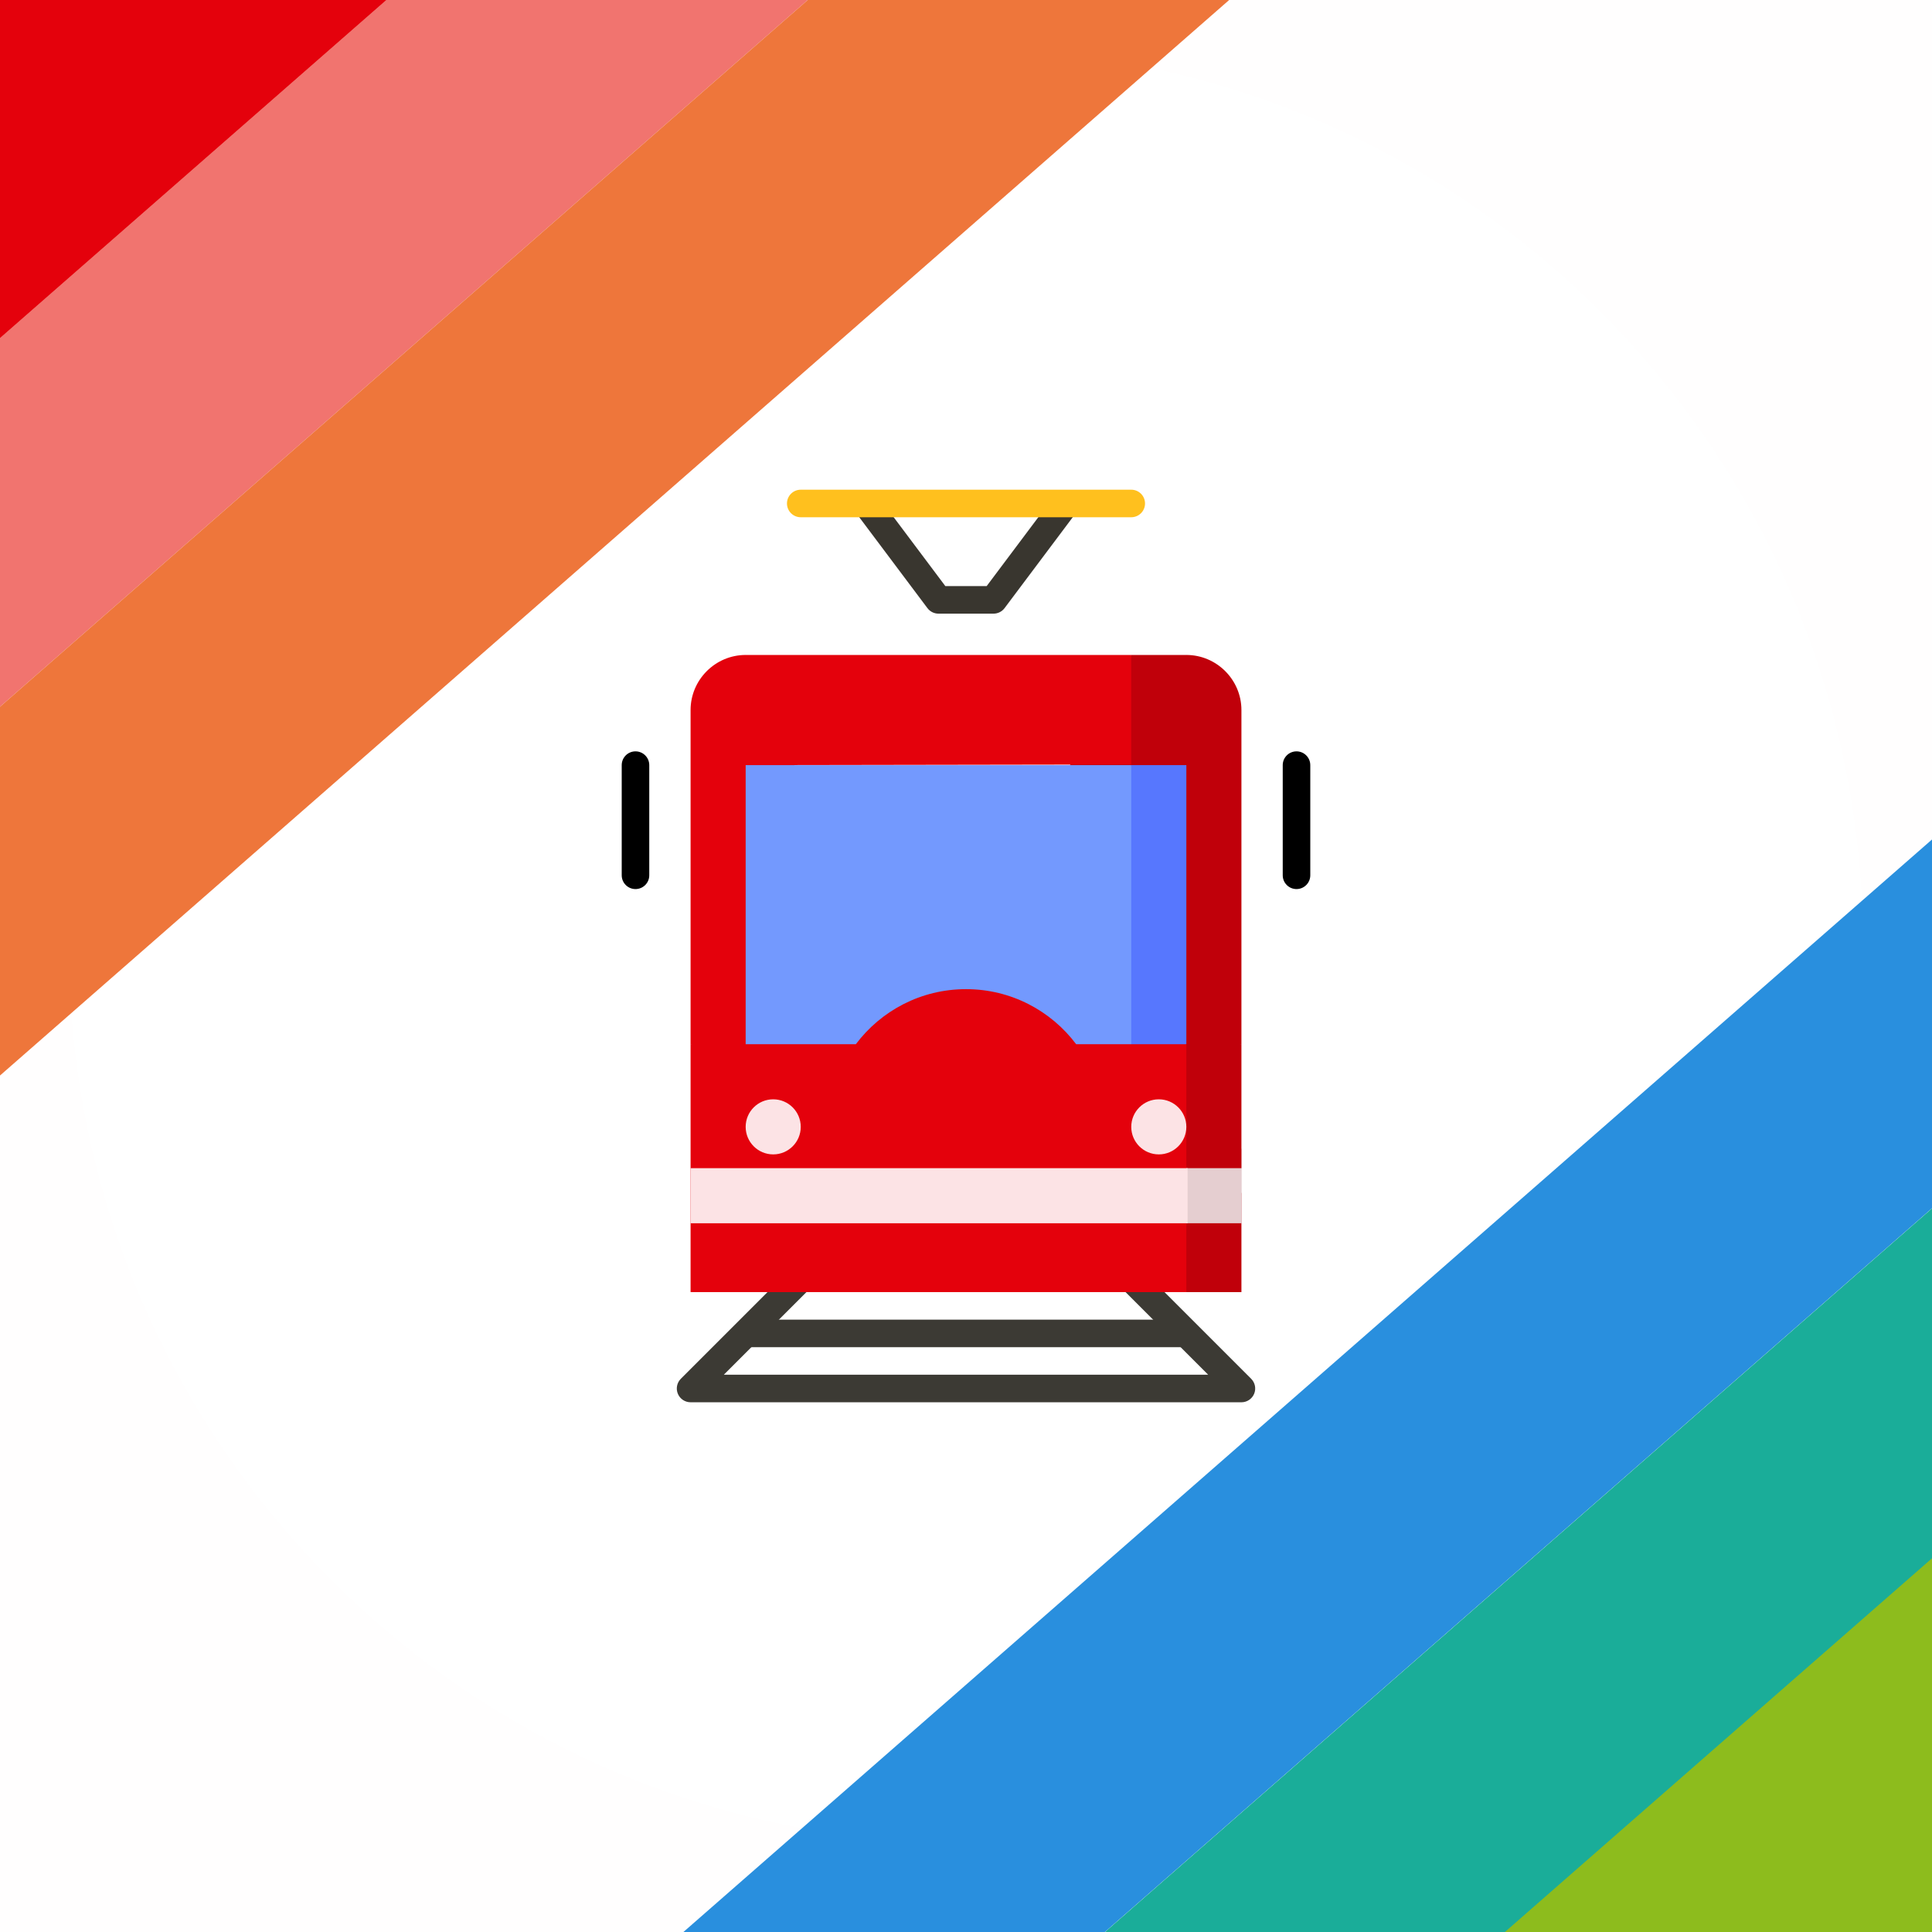
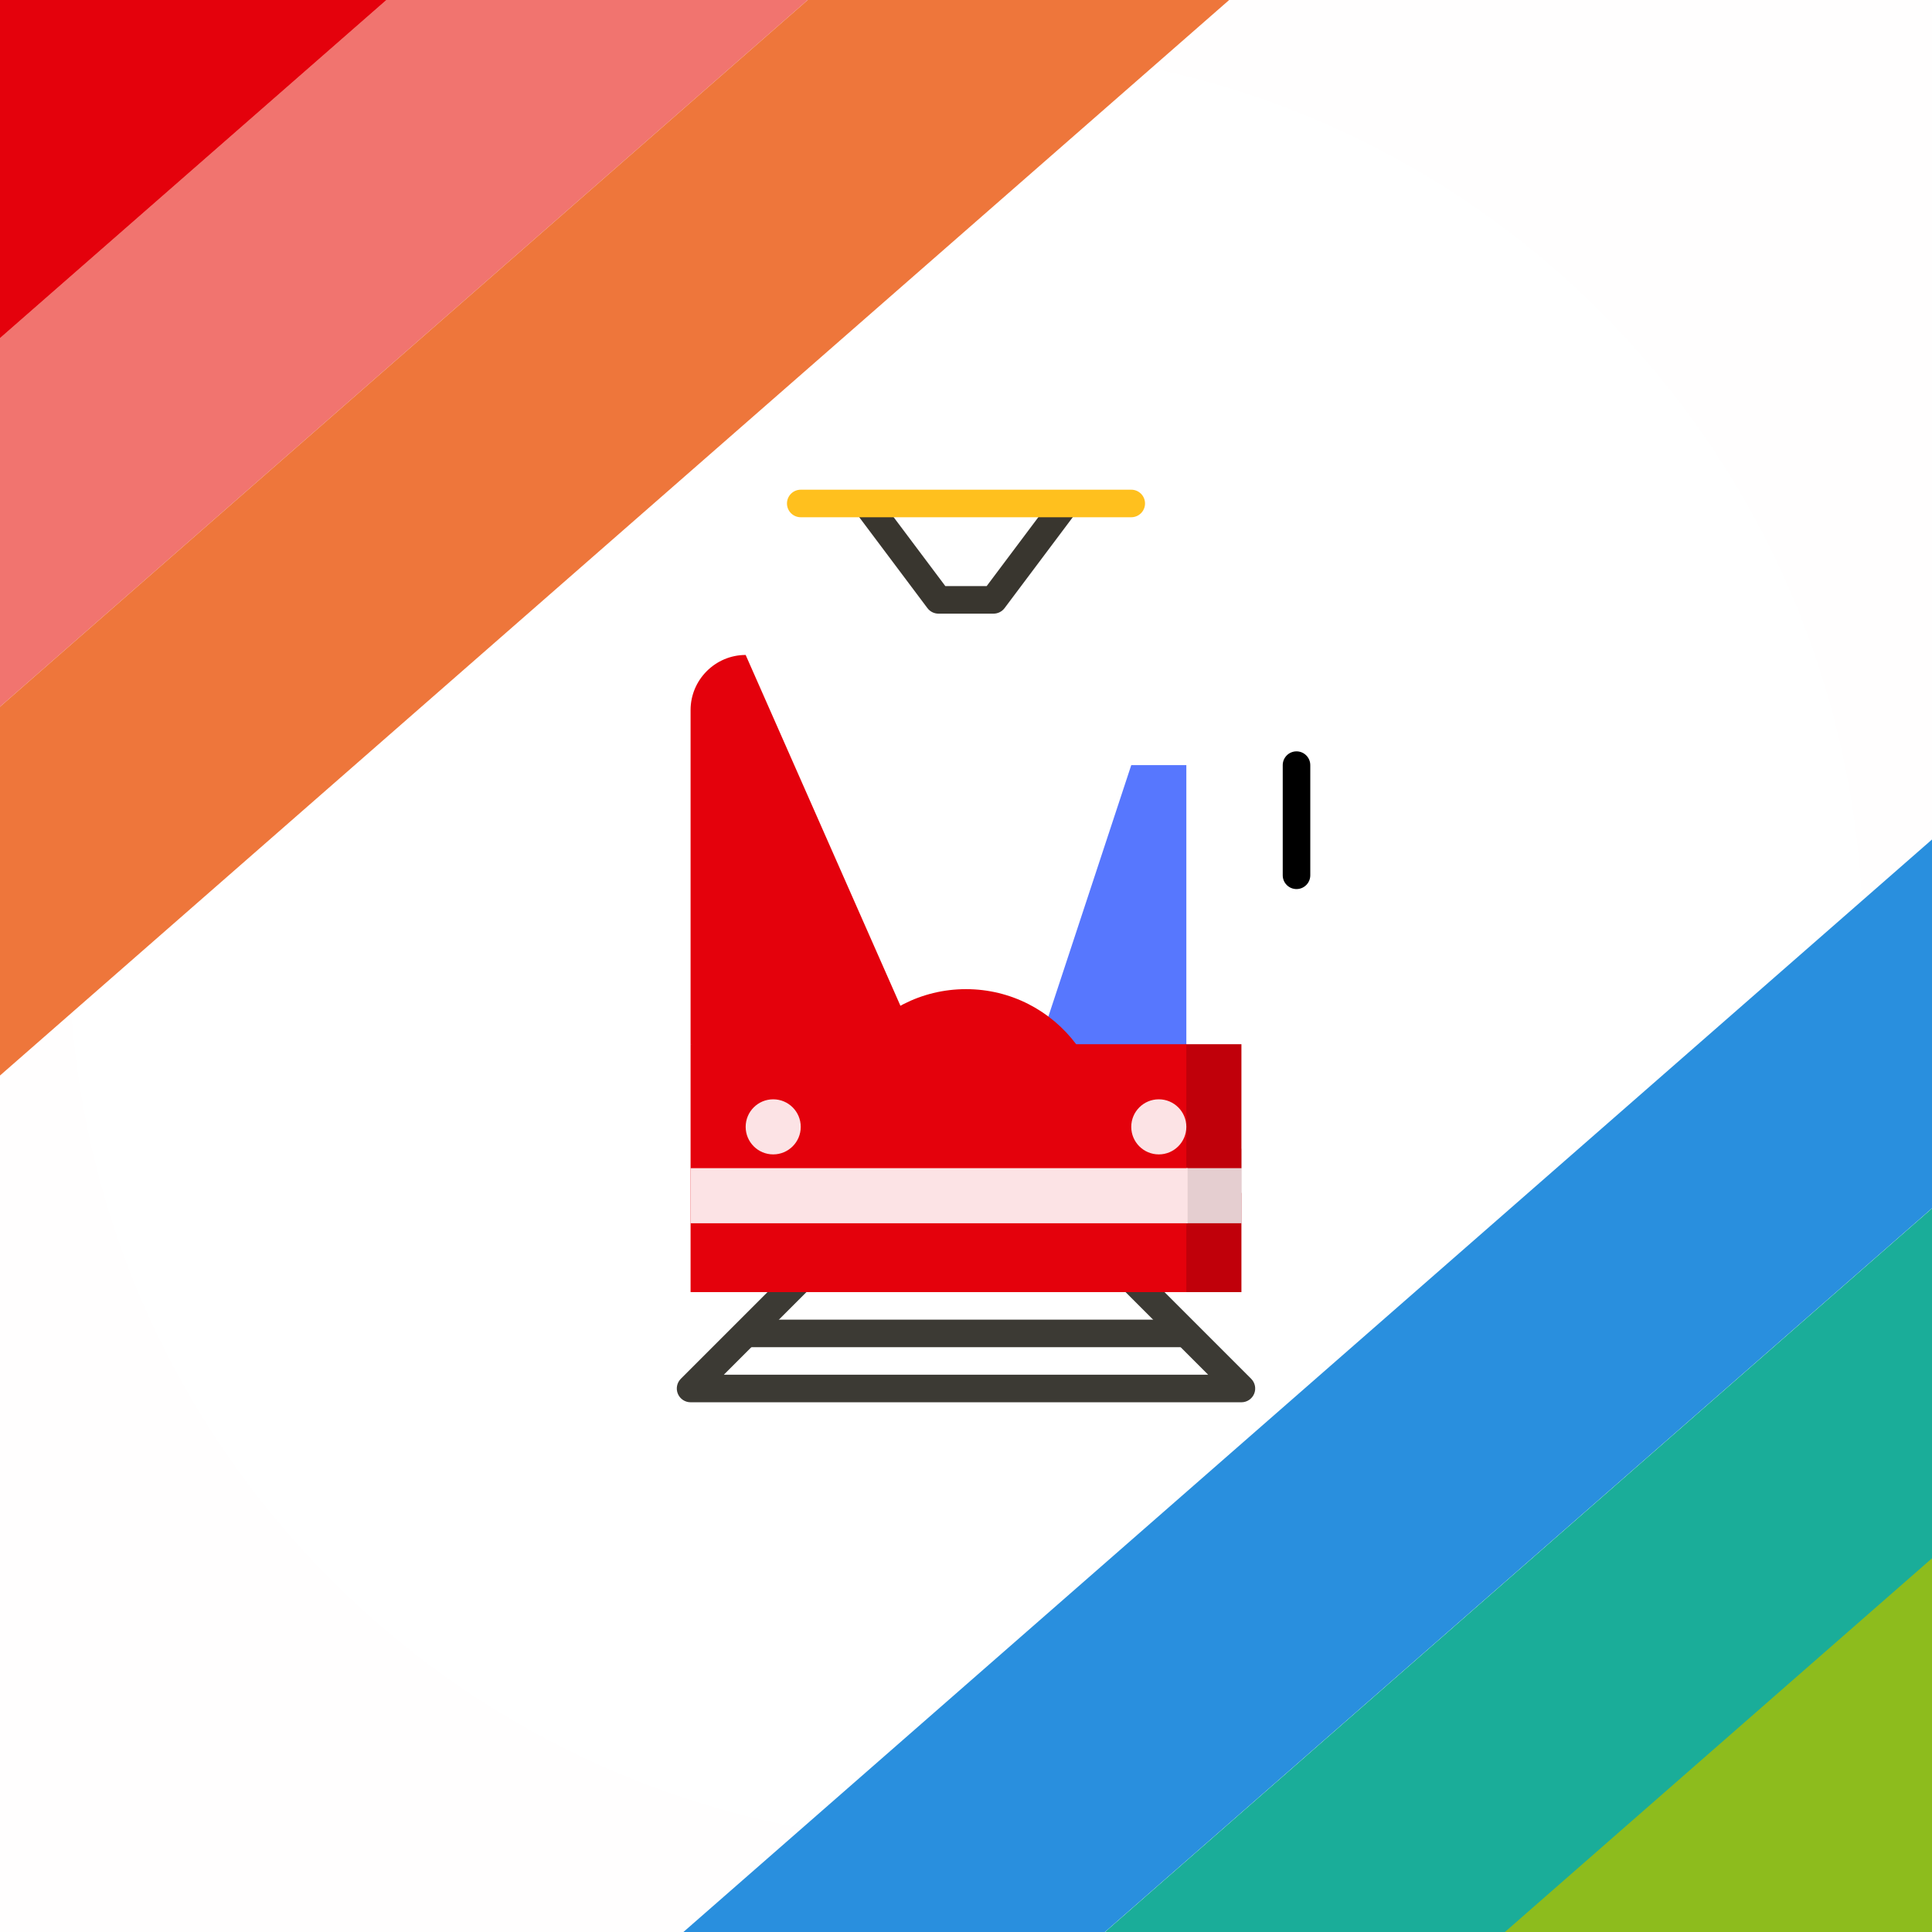
<svg xmlns="http://www.w3.org/2000/svg" width="1024" height="1024" viewBox="0 0 1024 1024" version="1.1" baseProfile="full">
  <rect x="0" y="0" width="1024" height="1024" fill="#333333" stroke="none" />
  <g transform="scale(1,-1) translate(0,-1024)">
    <rect width="1024" height="1024" style="fill:rgb(255,254,254)" />
    <path d="M 952.479 476.605 C 952.479 739.205 739.6 952.084 477 952.084 C 214.4 952.084 1.521 739.205 1.521 476.605 C 1.521 214.005 214.4 1.126 477 1.126 C 739.6 1.126 952.479 214.005 952.479 476.605 Z" transform="scale(1,1) translate(35,46)" fill="#ffffff" opacity="1" />
-     <path d="M 300.983 1.764 L 9.021 1.764 C 6.069 1.764 3.405 3.543 2.275 6.27 C 1.146 8.997 1.77 12.137 3.859 14.222 L 96.608 106.972 L 106.93 96.65 L 26.642 16.363 L 283.358 16.363 L 203.07 96.65 L 213.392 106.972 L 306.141 14.222 C 308.23 12.137 308.854 8.997 307.725 6.27 C 306.595 3.543 303.935 1.764 300.983 1.764 Z M 300.983 1.764 Z" transform="scale(1,1) translate(357,279)" fill="#3c3a34" opacity="1" />
-     <path d="M 146.983 236.662 L 146.983 59.54 L 1.002 1.146 L 117.786 265.859 C 133.842 265.859 146.983 252.719 146.983 236.662 Z M 146.983 236.662 Z" transform="scale(1,1) translate(511,411)" fill="#c0000a" opacity="1" />
+     <path d="M 300.983 1.764 L 9.021 1.764 C 6.069 1.764 3.405 3.543 2.275 6.27 C 1.146 8.997 1.77 12.137 3.859 14.222 L 96.608 106.972 L 106.93 96.65 L 26.642 16.363 L 283.358 16.363 L 203.07 96.65 L 213.392 106.972 L 306.141 14.222 C 308.23 12.137 308.854 8.997 307.725 6.27 C 306.595 3.543 303.935 1.764 300.983 1.764 Z Z" transform="scale(1,1) translate(357,279)" fill="#3c3a34" opacity="1" />
    <path d="M 30.218 265.859 C 14.158 265.859 1.021 252.719 1.021 236.662 L 1.021 59.54 L 147.002 1.146 Z M 30.218 265.859 Z" transform="scale(1,1) translate(365,411)" fill="#e4010c" opacity="1" />
    <path d="M 1.589 88.745 L 30.786 1.158 L 59.983 1.158 L 59.983 53.708 Z M 1.589 88.745 Z" transform="scale(1,1) translate(598,338)" fill="#c0000a" opacity="1" />
    <path d="M 1.021 44.95 L 263.786 44.95 L 263.786 1.158 L 1.021 1.158 Z M 1.021 44.95 Z" transform="scale(1,1) translate(365,338)" fill="#e4010c" opacity="1" />
-     <path d="M 103.786 132.859 L 103.786 74.466 L 1.6 1.477 L 74.589 132.859 Z M 103.786 132.859 Z" transform="scale(1,1) translate(525,544)" fill="#c0000a" opacity="1" />
-     <path d="M 205.589 59.859 L 205.589 1.793 L 1.218 1.466 L 1.218 59.859 Z M 205.589 59.859 Z" transform="scale(1,1) translate(394,617)" fill="#e4010c" opacity="1" />
    <path d="M 88.786 178.466 L 88.786 1.343 L 1.195 1.343 L 59.589 178.466 Z M 88.786 178.466 Z" transform="scale(1,1) translate(540,440)" fill="#5777fe" opacity="1" />
    <path d="M 1.589 67.341 L 30.849 1.65 L 60.109 1.65 L 60.109 41.064 Z M 1.589 67.341 Z" transform="scale(1,1) translate(598,374)" fill="#e5ced0" opacity="1" />
-     <path d="M 1.218 178.466 L 205.589 178.466 L 205.589 1.343 L 1.218 1.343 Z M 1.218 178.466 Z" transform="scale(1,1) translate(394,440)" fill="#7399fe" opacity="1" />
    <path d="M 74.983 67.54 L 74.983 1.845 L 45.786 1.845 L 1.99 34.693 L 45.786 67.54 Z M 74.983 67.54 Z" transform="scale(1,1) translate(583,403)" fill="#c0000a" opacity="1" />
    <path d="M 205.392 89.54 C 192.078 107.272 170.885 118.733 147.002 118.733 C 123.119 118.733 101.922 107.272 88.608 89.54 L 1.021 89.54 L 1.021 1.95 L 263.786 1.95 L 263.786 89.54 Z M 205.392 89.54 Z" transform="scale(1,1) translate(365,381)" fill="#e4010c" opacity="1" />
    <path d="M 30.411 15.745 C 30.411 7.682 23.876 1.146 15.813 1.146 C 7.753 1.146 1.218 7.682 1.218 15.745 C 1.218 23.808 7.753 30.343 15.813 30.343 C 23.876 30.343 30.411 23.808 30.411 15.745 Z M 30.411 15.745 Z" transform="scale(1,1) translate(394,411)" fill="#fce3e5" opacity="1" />
    <path d="M 30.786 15.745 C 30.786 7.682 24.25 1.146 16.187 1.146 C 8.124 1.146 1.589 7.682 1.589 15.745 C 1.589 23.808 8.124 30.343 16.187 30.343 C 24.25 30.343 30.786 23.808 30.786 15.745 Z M 30.786 15.745 Z" transform="scale(1,1) translate(598,411)" fill="#fce3e5" opacity="1" />
    <path d="M 1.218 16.559 L 234.786 16.559 L 234.786 1.961 L 1.218 1.961 Z M 1.218 16.559 Z" transform="scale(1,1) translate(394,308)" fill="#3c3a34" opacity="1" />
    <path d="M 107.793 60.147 L 74.951 16.352 L 53.053 16.352 L 20.207 60.147 L 1.958 60.147 L 43.562 4.676 C 44.942 2.835 47.104 1.753 49.403 1.753 L 78.6 1.753 C 80.896 1.753 83.062 2.835 84.438 4.676 L 126.042 60.147 Z M 107.793 60.147 Z" transform="scale(1,1) translate(448,697)" fill="#39362f" opacity="1" />
    <path d="M 183.589 1.848 L 8.411 1.848 C 4.382 1.848 1.112 5.117 1.112 9.147 C 1.112 13.177 4.382 16.446 8.411 16.446 L 183.589 16.446 C 187.622 16.446 190.888 13.177 190.888 9.147 C 190.888 5.117 187.622 1.848 183.589 1.848 Z M 183.589 1.848 Z" transform="scale(1,1) translate(416,748)" fill="#ffc01e" opacity="1" />
-     <path d="M 8.824 1.776 C 4.791 1.776 1.525 5.042 1.525 9.072 L 1.525 67.466 C 1.525 71.495 4.791 74.765 8.824 74.765 C 12.858 74.765 16.123 71.495 16.123 67.466 L 16.123 9.072 C 16.123 5.042 12.858 1.776 8.824 1.776 Z M 8.824 1.776 Z" transform="scale(1,1) translate(328,551)" fill="#000000" opacity="1" />
    <path d="M 9.176 1.776 C 5.146 1.776 1.877 5.042 1.877 9.072 L 1.877 67.466 C 1.877 71.495 5.146 74.765 9.176 74.765 C 13.209 74.765 16.475 71.495 16.475 67.466 L 16.475 9.072 C 16.475 5.042 13.209 1.776 9.176 1.776 Z M 9.176 1.776 Z" transform="scale(1,1) translate(678,551)" fill="#000000" opacity="1" />
    <path d="M 1.021 30.845 L 264.453 30.845 L 264.453 1.65 L 1.021 1.65 Z M 1.021 30.845 Z" transform="scale(1,1) translate(365,374)" fill="#fce3e5" opacity="1" />
    <path d="M 100.853 3.626 L 1286.002 1040.632 C 1289.328 1043.541 1289.664 1048.595 1286.755 1051.92 L 1200.429 1150.579 C 1197.519 1153.904 1192.465 1154.241 1189.14 1151.332 L 3.991 114.326 C 0.666 111.417 0.329 106.363 3.239 103.038 L 89.565 4.379 C 92.474 1.054 97.528 0.717 100.853 3.626 Z" transform="scale(1,1) translate(-591,412)" fill="#e4010c" opacity="1" />
    <path d="M 101.257 3.882 L 1286.406 1040.888 C 1289.731 1043.797 1290.068 1048.851 1287.158 1052.176 L 1200.832 1150.835 C 1197.923 1154.16 1192.869 1154.497 1189.544 1151.588 L 4.395 114.582 C 1.069 111.673 0.733 106.619 3.642 103.294 L 89.968 4.635 C 92.878 1.31 97.932 0.973 101.257 3.882 Z" transform="scale(1,1) translate(-487,308)" fill="#f1746f" opacity="1" />
    <path d="M 101.373 3.905 L 1286.522 1040.91 C 1289.847 1043.82 1290.184 1048.874 1287.275 1052.199 L 1200.949 1150.858 C 1198.039 1154.183 1192.985 1154.52 1189.66 1151.61 L 4.511 114.605 C 1.186 111.695 0.849 106.641 3.759 103.316 L 90.085 4.658 C 92.994 1.333 98.048 0.996 101.373 3.905 Z" transform="scale(1,1) translate(-402,187)" fill="#ee763b" opacity="1" />
    <path d="M 100.859 3.1 L 1286.008 1040.105 C 1289.333 1043.015 1289.67 1048.069 1286.761 1051.394 L 1200.434 1150.053 C 1197.525 1153.378 1192.471 1153.715 1189.146 1150.805 L 3.997 113.8 C 0.672 110.89 0.335 105.836 3.244 102.511 L 89.57 3.853 C 92.48 0.528 97.534 0.191 100.859 3.1 Z" transform="scale(1,1) translate(86,-352)" fill="#298fde" opacity="1" />
    <path d="M 101.508 3.774 L 1286.657 1040.779 C 1289.982 1043.688 1290.319 1048.742 1287.409 1052.067 L 1201.083 1150.726 C 1198.174 1154.051 1193.12 1154.388 1189.795 1151.479 L 4.646 114.473 C 1.321 111.564 0.984 106.51 3.893 103.185 L 90.219 4.526 C 93.129 1.201 98.183 0.864 101.508 3.774 Z" transform="scale(1,1) translate(201,-447)" fill="#1aad99" opacity="1" />
    <path d="M 105.157 3.334 L 1290.306 1040.34 C 1293.632 1043.249 1293.968 1048.303 1291.059 1051.628 L 1200.372 1155.271 C 1197.463 1158.596 1192.409 1158.933 1189.083 1156.023 L 3.934 119.018 C 0.609 116.108 0.272 111.054 3.182 107.729 L 93.869 4.087 C 96.778 0.762 101.832 0.425 105.157 3.334 Z" transform="scale(1,1) translate(332,-523)" fill="#8dbc1d" opacity="1" />
  </g>
</svg>